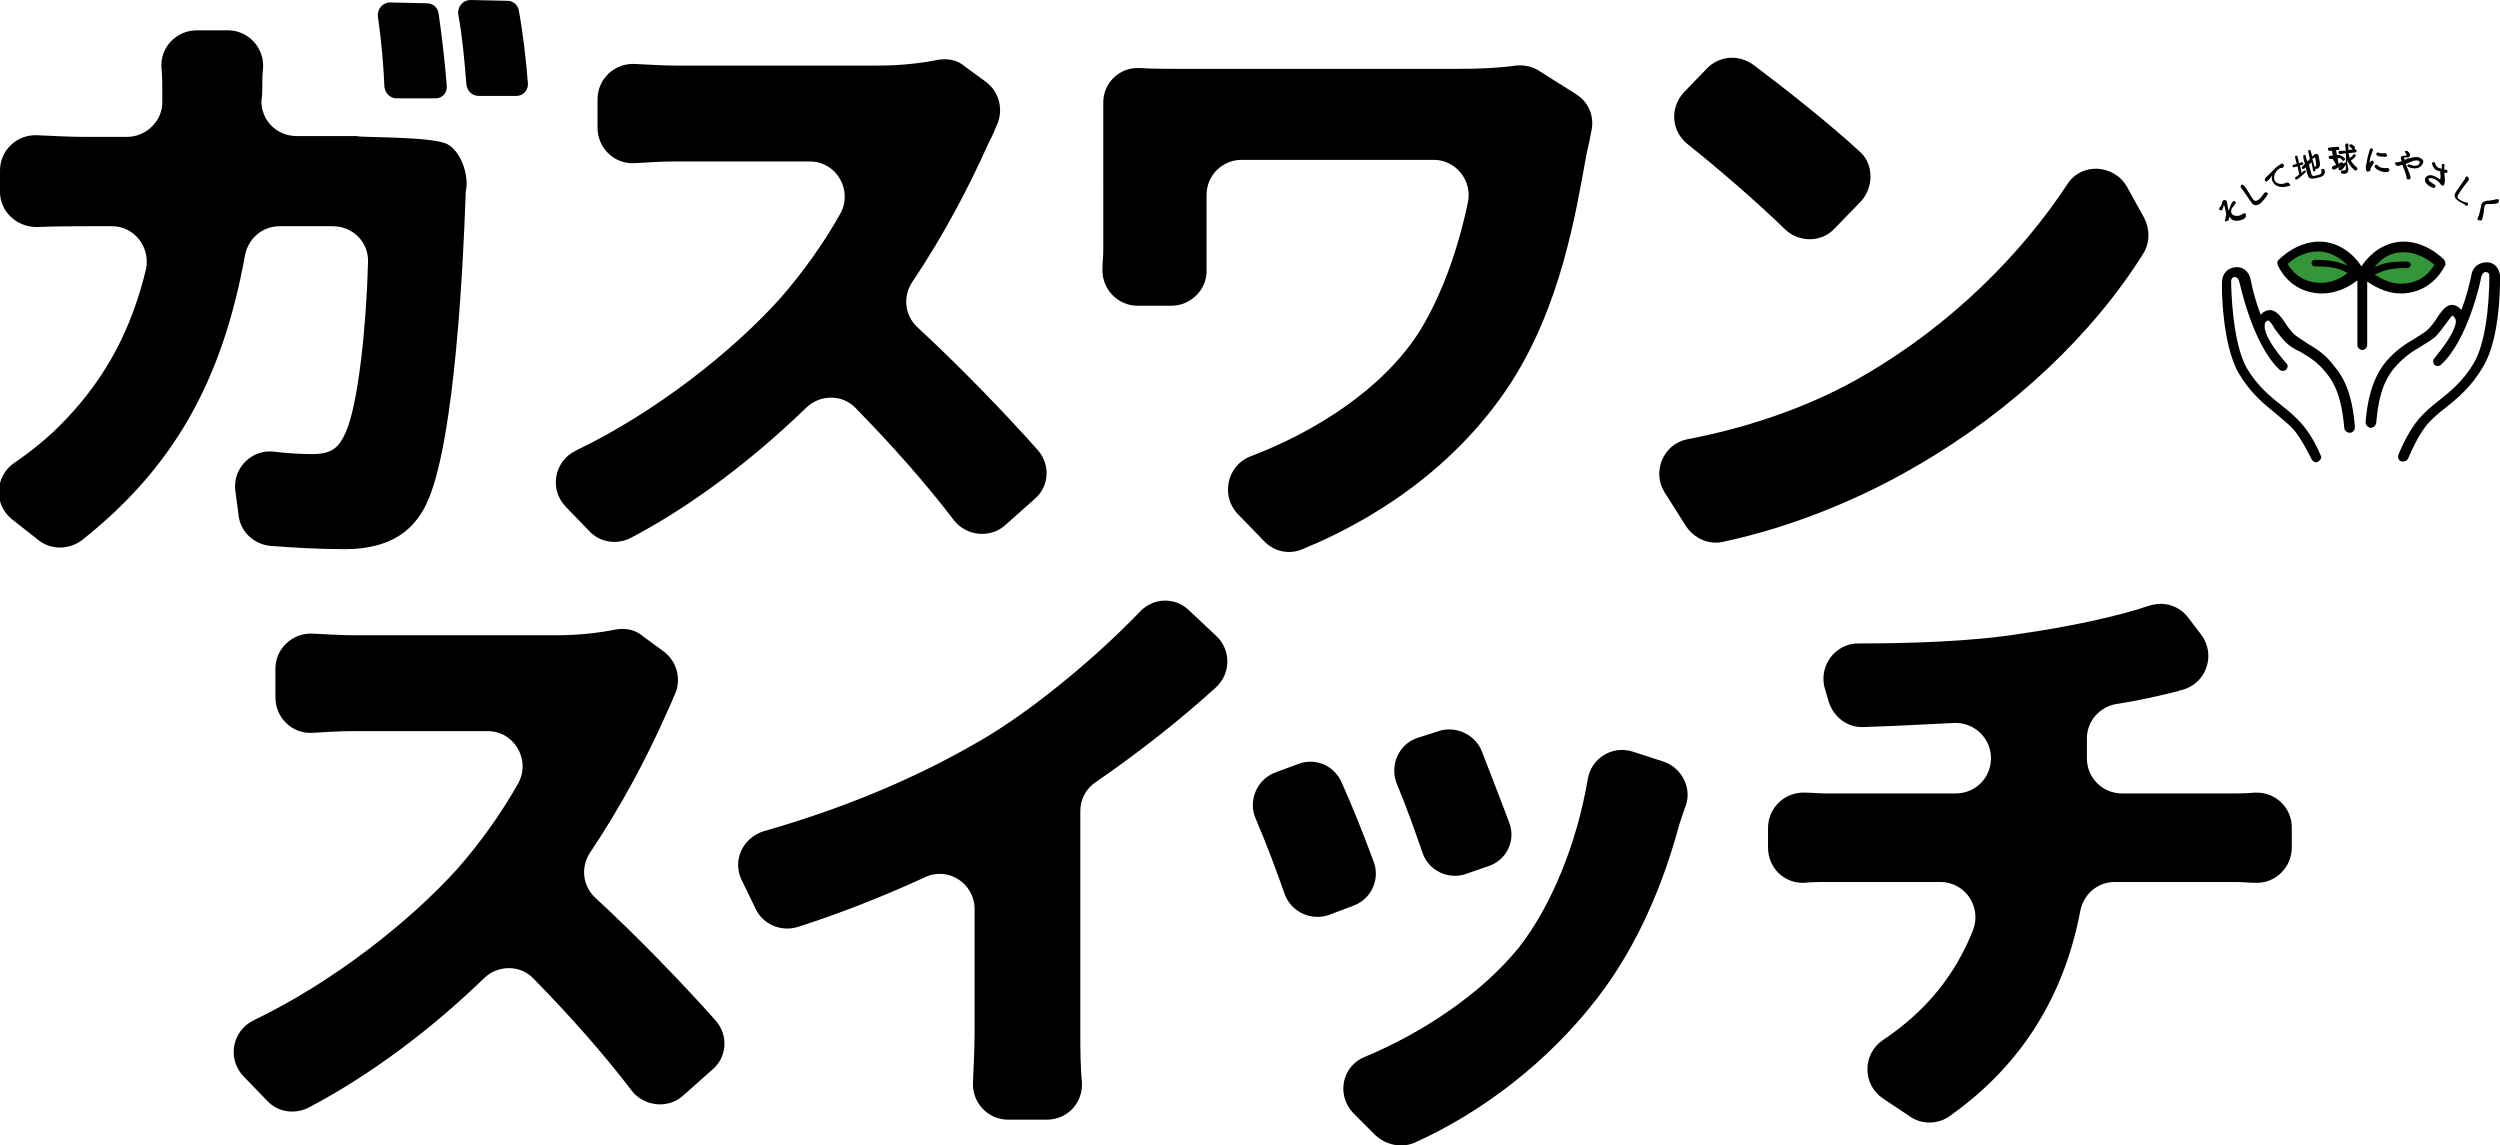
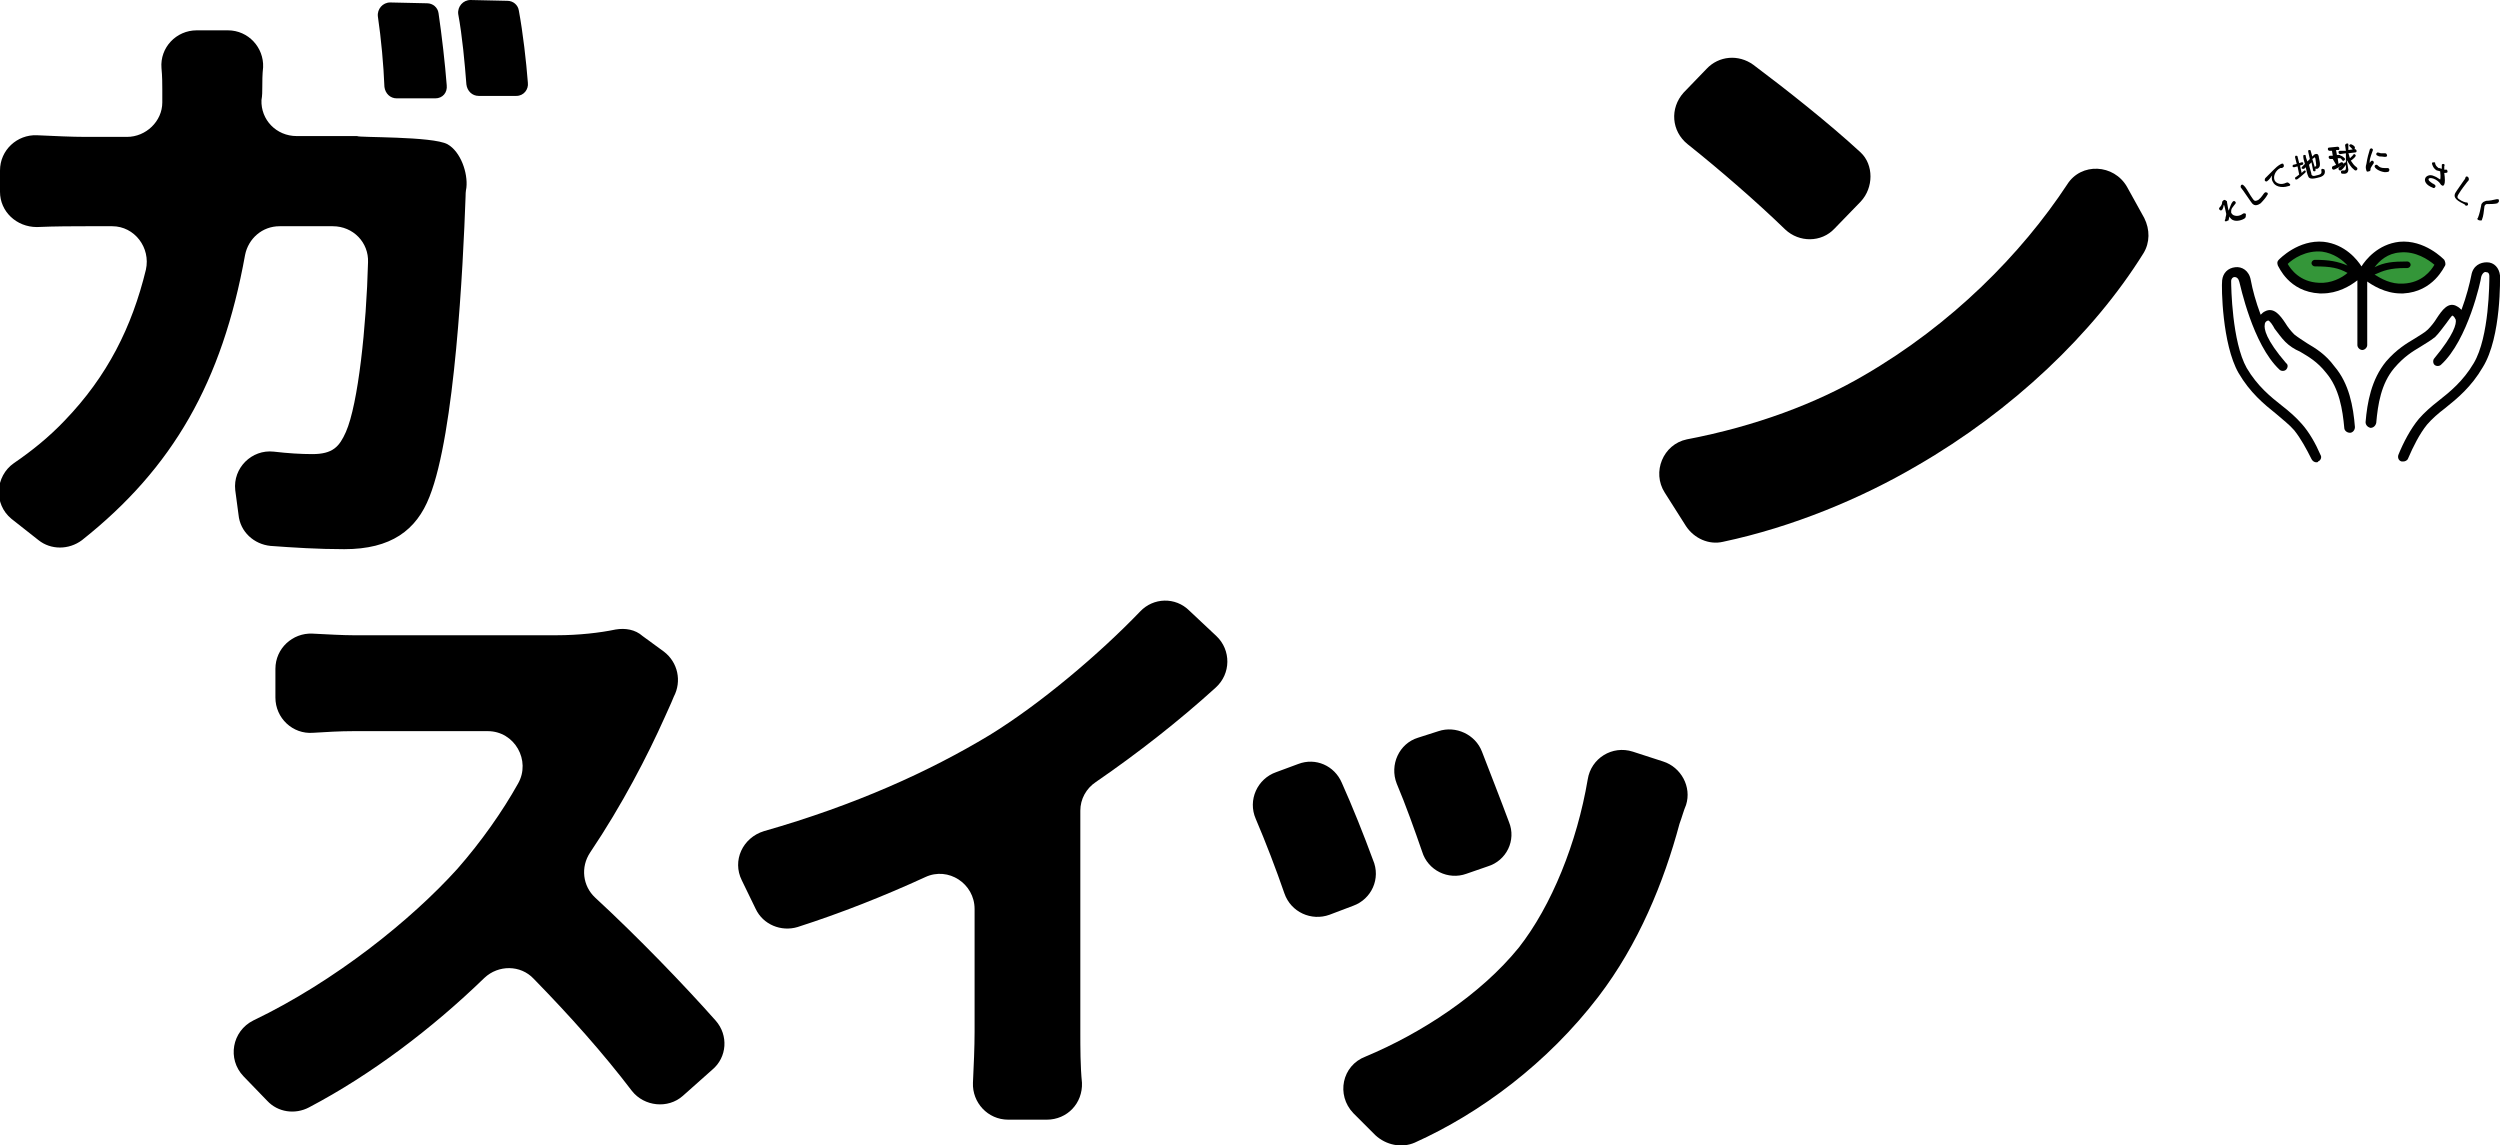
<svg xmlns="http://www.w3.org/2000/svg" version="1.1" x="0px" y="0px" viewBox="0 0 305 139.7" style="enable-background:new 0 0 305 139.7;" xml:space="preserve">
  <style type="text/css">
	.st0{fill:#349639;}
</style>
  <g>
    <path class="st0" d="M287.7,33.2c0,0-1.4-2.7-4.3-3c-2.9-0.3-5,2-5,2s1.1,2.9,4.5,3C285.7,35.3,287.7,33.2,287.7,33.2z" />
    <path class="st0" d="M288.4,33.2c0,0,1.4-2.7,4.3-3c2.9-0.3,5,2,5,2s-1.1,2.9-4.5,3C290.4,35.3,288.4,33.2,288.4,33.2z" />
  </g>
  <g>
    <path d="M273.9,26.6c-0.2,0.2-1.2,0.6-1.7,0.1c-0.1-0.1-0.2-0.2-0.2-0.3c0,0,0,0,0,0c0,0,0,0,0,0c0,0-0.1,0.3-0.1,0.4   c0,0.1,0,0.1-0.1,0.1c-0.1,0.1-0.2,0.1-0.3,0.1c-0.1,0-0.1-0.1,0-0.3c0-0.2,0.1-0.4,0.1-0.6c-0.1-0.4-0.2-1.1-0.3-1.1c0,0,0,0,0,0   c0,0,0,0,0,0c0,0.1-0.1,0.5-0.2,0.6c-0.1,0.1-0.2,0.1-0.3,0c-0.1-0.1-0.1-0.2,0-0.3c0.2-0.2,0.3-0.4,0.3-0.6c0-0.1,0-0.1,0.1-0.2   c0.1-0.1,0.2-0.2,0.4,0c0.1,0,0.1,0.1,0.1,0.2c0.1,0.5,0.1,0.7,0.2,1c0,0,0,0,0,0c0,0,0,0,0,0c0,0,0,0,0,0c0.2-0.5,0.3-0.9,0.5-1.1   c0.1-0.1,0.2-0.1,0.3,0c0.1,0.1,0.1,0.2-0.1,0.4c-0.1,0.1-0.2,0.3-0.3,0.4c-0.1,0.2-0.1,0.3-0.1,0.5c0,0.1,0.1,0.2,0.2,0.3   c0.3,0.2,0.8,0.2,1.2-0.1c0.1-0.1,0.3-0.1,0.4,0C274,26.3,274,26.5,273.9,26.6z" />
    <path d="M275.8,24.8c-0.7,0.5-1,0.1-1.2-0.2c-0.3-0.4-0.6-0.9-0.9-1.3c-0.1-0.1-0.2-0.3-0.3-0.4c0,0,0,0,0,0c-0.1-0.1,0-0.2,0-0.3   c0.1-0.1,0.2-0.1,0.3,0c0.1,0.1,0.1,0.1,0.2,0.2c0.3,0.4,0.6,1,0.9,1.4c0.2,0.3,0.3,0.4,0.7,0.2c0.4-0.3,0.6-0.7,0.7-0.8   c0,0,0.1-0.1,0.1-0.1c0.1-0.1,0.2,0,0.3,0c0.1,0.1,0.1,0.2,0,0.3C276.5,24,276.2,24.4,275.8,24.8z" />
    <path d="M279.2,22.7C279.2,22.7,279.2,22.7,279.2,22.7c-0.9,0.3-1.7,0-1.9-0.5c-0.1-0.1-0.2-0.4-0.1-0.8c0,0,0,0,0,0c0,0,0,0,0,0   c0,0,0,0,0,0c-0.4,0.6-0.5,0.6-0.6,0.7c-0.1,0.1-0.3,0-0.3-0.1c0-0.1,0-0.2,0.1-0.3c0.1-0.1,0.2-0.2,0.3-0.3   c0.1-0.1,0.4-0.4,0.7-0.7c0.2-0.2,0.5-0.5,0.9-0.7c0.2-0.1,0.3,0,0.3,0.1c0.1,0.2,0,0.3-0.2,0.4c0,0-0.1,0-0.1,0c0,0-0.1,0-0.1,0   c-0.6,0.3-0.9,1-0.7,1.5c0.2,0.4,0.8,0.6,1.4,0.3c0.2-0.1,0.3,0,0.4,0.1C279.5,22.5,279.4,22.7,279.2,22.7z" />
    <path d="M280.3,20.3l-0.4,0.1c-0.1,0-0.2,0-0.2-0.1c0-0.1,0-0.2,0.1-0.2l0.4-0.1l-0.2-0.8c0-0.1,0-0.2,0.1-0.2c0.1,0,0.2,0,0.2,0.1   l0.2,0.8l0.3-0.1c0.1,0,0.2,0,0.2,0.1s0,0.2-0.1,0.2l-0.3,0.1l0.2,0.9c0.1-0.1,0.1-0.1,0.2-0.2c0,0,0.1,0,0.1-0.1   c0.1,0,0.2,0,0.2,0.1c0,0.1,0,0.1-0.1,0.2c-0.1,0.1-0.9,0.8-1,0.8c-0.1,0-0.2,0-0.2-0.1c0-0.1,0-0.2,0.1-0.2   c0.1-0.1,0.3-0.2,0.4-0.3L280.3,20.3z M282,19.8l-0.3,0.3c0.1,0.5,0.3,1,0.3,1.2c0.1,0.2,0.3,0.2,0.6,0.1c0.5-0.1,0.7-0.2,0.6-0.6   c0-0.1,0-0.2,0.1-0.2c0,0,0.2,0,0.3,0.1c0.2,0.7-0.4,0.9-0.9,1c-0.4,0.1-1,0.2-1.1-0.2c-0.1-0.2-0.2-0.6-0.3-1.1l-0.2,0.2   c0,0,0,0-0.1,0c-0.1,0-0.2,0-0.2-0.1c0-0.1,0-0.1,0.1-0.2l0.3-0.3c-0.1-0.3-0.2-0.7-0.2-0.9c0-0.1,0-0.2,0.1-0.2   c0.1,0,0.2,0,0.2,0.1l0,0c0,0.2,0.1,0.4,0.2,0.7l0.3-0.3l-0.2-0.9c0-0.1,0-0.2,0.1-0.2c0.1,0,0.2,0,0.2,0.1l0.2,0.7l0.2-0.2   c0.1-0.1,0.2-0.1,0.2-0.1c0.3-0.1,0.4,0.2,0.4,0.4c0.2,0.9,0.2,1.2-0.2,1.4c-0.2,0-0.3,0-0.3-0.1c0-0.1,0-0.2,0.1-0.2c0,0,0,0,0,0   c0,0,0,0,0,0c0.1,0,0.1-0.1,0-0.8c0-0.2-0.1-0.3-0.1-0.3c0,0,0,0,0,0c-0.1,0-0.1,0.1-0.3,0.2l0.4,1.3c0,0.1,0,0.2-0.1,0.2   c-0.1,0-0.2,0-0.2-0.1L282,19.8z" />
    <path d="M284.6,19.4l-0.3,0h0c-0.1,0-0.2-0.1-0.2-0.2c0-0.1,0-0.2,0.2-0.2h0l0.3,0l-0.1-0.6l-0.3,0c-0.1,0-0.2-0.1-0.2-0.2   c0-0.1,0-0.2,0.2-0.2l1-0.1c0.1,0,0.2,0.1,0.2,0.2c0,0.1,0,0.2-0.1,0.2l-0.3,0l0.1,0.6l0.3,0c0.1,0,0.2,0.1,0.2,0.2   c0,0.1,0,0.2-0.1,0.2l-0.3,0l0.1,0.7c0.1-0.1,0.2-0.1,0.3-0.2c0,0,0.1,0,0.1,0c0.1,0,0.2,0.1,0.2,0.1c0,0.1,0,0.1-0.1,0.2   c-0.1,0.1-0.9,0.6-1.1,0.6c-0.1,0-0.2-0.1-0.2-0.2c0-0.1,0-0.2,0.1-0.2c0.1-0.1,0.3-0.1,0.4-0.2L284.6,19.4z M285.5,20.8   c-0.1,0-0.2-0.1-0.2-0.2c0-0.1,0-0.1,0.1-0.2c0.2-0.1,0.4-0.3,0.6-0.5c0,0,0.1-0.1,0.1-0.1c0.1,0,0.2,0.1,0.2,0.2   c0,0,0,0.1-0.1,0.1C286,20.4,285.7,20.8,285.5,20.8z M286.2,18.7l-0.7,0.1h0c-0.1,0-0.2-0.1-0.2-0.2c0-0.1,0-0.2,0.2-0.2l0,0l0.7,0   l-0.1-0.7l0,0c0-0.1,0.1-0.1,0.2-0.2c0.1,0,0.2,0,0.2,0.1l0,0.7l0.8-0.1l0,0c0.1,0,0.2,0.1,0.2,0.2c0,0.1,0,0.2-0.2,0.2h0l-0.8,0.1   c0.1,0.2,0.1,0.4,0.2,0.6c0.1-0.1,0.3-0.3,0.4-0.4c0-0.1,0.1-0.1,0.1-0.1c0.1,0,0.2,0.1,0.2,0.2c0,0.1-0.3,0.4-0.6,0.6   c0.2,0.3,0.4,0.6,0.7,0.8c0.1,0.1,0.1,0.1,0.1,0.2c0,0.1-0.1,0.2-0.2,0.2c0,0-0.1,0-0.2-0.1c-0.4-0.3-0.6-0.7-0.9-1.2l0.1,0.6   l0.1,0.6c0,0,0,0,0,0c0,0.2-0.1,0.5-0.5,0.5c-0.3,0-0.4,0-0.4-0.2c0-0.1,0-0.2,0.2-0.2c0,0,0,0,0,0c0.1,0,0.2,0,0.2,0   c0.1,0,0.2-0.1,0.2-0.3L286.2,18.7z M285.8,19.6c-0.1-0.1-0.2-0.3-0.3-0.3c0,0-0.1-0.1-0.1-0.1c0-0.1,0.1-0.2,0.2-0.2   c0.1,0,0.5,0.3,0.5,0.4c0,0.1-0.1,0.2-0.2,0.2C285.9,19.7,285.9,19.7,285.8,19.6z M287.1,18.3c0,0-0.1,0-0.1-0.1   c-0.1-0.1-0.2-0.2-0.3-0.3c0,0-0.1-0.1-0.1-0.1c0-0.1,0.1-0.2,0.2-0.2c0.1,0,0.5,0.2,0.5,0.4C287.3,18.2,287.2,18.3,287.1,18.3z" />
    <path d="M288.7,20.8c-0.1-0.3-0.1-0.5,0-0.8c0.1-0.7,0.3-1.4,0.4-1.7c0-0.1,0.1-0.2,0.2-0.2c0.1,0,0.2,0.1,0.2,0.2c0,0,0,0,0,0   c-0.1,0.3-0.4,1-0.4,1.4c0,0.2,0,0.2,0,0.2c0,0,0,0,0,0c0.1-0.2,0.2-0.3,0.3-0.3c0.1,0,0.2,0.1,0.2,0.2c0,0,0,0,0,0.1   c-0.2,0.3-0.4,0.6-0.4,0.7c0,0,0,0.1,0,0.1c0,0.2-0.2,0.2-0.2,0.2C288.8,21,288.7,20.9,288.7,20.8z M290.9,21   c-0.7-0.1-1.2-0.5-1.2-0.7c0-0.1,0.1-0.2,0.2-0.2c0.1,0,0.1,0,0.2,0.1c0.2,0.2,0.4,0.3,0.8,0.3c0.1,0,0.2,0,0.4,0c0,0,0,0,0,0   c0.1,0,0.2,0.1,0.2,0.2C291.5,21,291.3,21,290.9,21z M290.6,19.1c-0.2,0-0.4,0-0.5-0.1c-0.1,0-0.2-0.1-0.2-0.2   c0-0.1,0.1-0.2,0.2-0.2c0,0,0,0,0,0c0.1,0,0.3,0.1,0.4,0.1c0.2,0,0.3,0,0.5,0c0,0,0,0,0,0c0.1,0,0.2,0.1,0.2,0.2   C291.3,19.1,291.1,19.2,290.6,19.1z" />
-     <path d="M292.4,20.2c-0.1,0-0.2-0.2-0.2-0.3c0-0.1,0.1-0.1,0.2-0.1c0.2,0,0.4-0.1,0.6-0.1c-0.1-0.3-0.1-0.4-0.1-0.5   c0-0.1,0.2-0.2,0.3-0.2c0.1,0,0.2,0,0.3,0c0,0,0.1,0,0.1-0.1c0,0,0-0.1-0.1-0.2c-0.1-0.1-0.1-0.1-0.1-0.2c0-0.1,0.1-0.1,0.2-0.1   c0.2,0,0.5,0.4,0.4,0.6c-0.1,0.3-0.4,0.2-0.6,0.2c-0.1,0-0.1,0-0.1,0.1c0,0,0,0.1,0.1,0.2c0.2-0.1,0.4-0.2,0.6-0.2   c0.4-0.1,0.8-0.2,1.1-0.1c0.2,0.1,0.7,0.3,0.5,0.7c-0.1,0.3-0.5,0.8-1.4,0.6c-0.3-0.1-0.5-0.1-0.5-0.3c0-0.1,0.1-0.2,0.3-0.1   c0,0,0,0,0.1,0c0.1,0,0.2,0.1,0.2,0.1c0.6,0.1,0.8-0.1,0.9-0.3c0.1-0.2-0.2-0.3-0.2-0.3c-0.4-0.1-0.8,0.1-1.5,0.4   c0.1,0.2,0.1,0.3,0.2,0.5c0.2,0.5,0.4,1,0.4,1.2c0,0.1-0.1,0.2-0.3,0.2c-0.1,0-0.2-0.1-0.2-0.2c0-0.4-0.4-1.2-0.5-1.6   C292.8,20.2,292.5,20.3,292.4,20.2z" />
    <path d="M297.9,20.6c0-0.4,0-0.5,0-0.5c0-0.1,0.2-0.1,0.2-0.1c0.1,0,0.2,0.1,0.1,0.3c0,0.1,0,0.2,0,0.4c0.1,0,0.1,0,0.2,0   c0,0,0.1,0,0.1,0c0.1,0.1,0.1,0.2,0.1,0.3c-0.1,0.1-0.2,0.1-0.4,0.1c0.1,0.7,0.1,1.2,0,1.4c-0.1,0.2-0.2,0.2-0.3,0.1   c-0.1,0-0.1-0.1-0.2-0.2c-0.1-0.2-0.5-0.5-0.8-0.6c-0.3-0.1-0.5-0.1-0.6,0c-0.1,0.2,0.2,0.4,0.5,0.6c0.1,0,0.1,0.1,0.2,0.1   c0,0,0,0,0,0c0.1,0.1,0.2,0.2,0.1,0.3c0,0.1-0.2,0.2-0.3,0.1c-0.8-0.3-1.1-0.8-0.9-1.2c0.1-0.2,0.5-0.5,1.1-0.2   c0.3,0.1,0.5,0.3,0.7,0.4c0,0,0,0,0,0c0,0,0,0,0,0c0,0,0.1-0.2,0-1c-0.3-0.1-0.4-0.1-0.4-0.1c-0.4-0.2-0.6-0.7-0.6-0.9   c0-0.1,0.2-0.1,0.3-0.1c0.1,0,0.1,0.1,0.1,0.2c0.1,0.3,0.3,0.4,0.4,0.5c0,0,0.1,0,0.1,0L297.9,20.6z" />
    <path d="M299.9,24.5c-0.7-0.5-0.4-0.9-0.2-1.2c0.3-0.4,0.6-0.9,0.9-1.3c0.1-0.1,0.2-0.3,0.2-0.4c0,0,0,0,0,0c0.1-0.1,0.2-0.1,0.3,0   c0.1,0.1,0.1,0.2,0.1,0.3c0,0.1-0.1,0.2-0.2,0.3c-0.3,0.4-0.7,0.9-1,1.4c-0.2,0.3-0.3,0.5,0,0.7c0.4,0.3,0.8,0.4,0.9,0.4   c0.1,0,0.1,0,0.1,0c0.1,0.1,0.1,0.2,0.1,0.3c-0.1,0.1-0.2,0.1-0.3,0.1C300.8,24.9,300.3,24.8,299.9,24.5z" />
    <path d="M302.3,26.8c-0.1-0.1-0.1-0.1,0-0.2c0.2-0.5,0.3-1,0.4-1.5c0-0.2,0.1-0.3,0.2-0.4c0.1-0.1,0.2-0.1,0.4-0.2   c0.4,0,0.9-0.1,1.3-0.2c0.1,0,0.2,0,0.2,0c0.1,0.1,0.1,0.3,0,0.4c0,0-0.1,0-0.1,0.1c-0.3,0.1-1,0.1-1.3,0.1c-0.1,0-0.1,0-0.2,0.1   c0,0-0.1,0.1-0.1,0.2c-0.1,0.7-0.1,1.1-0.3,1.6c0,0,0,0.1-0.1,0.1C302.6,26.9,302.4,26.9,302.3,26.8z" />
  </g>
  <g>
    <path d="M54.6,17.6c1.6,0.9,2.5,3.5,2.3,5.3c-0.1,0.5-0.1,0.9-0.1,1.1c-0.3,8.5-1.3,28.8-4.4,36.6C50.8,64.7,47.7,67,42,67   c-3.2,0-6.3-0.2-9-0.4c-2-0.2-3.7-1.7-3.9-3.8l-0.4-3c-0.3-2.7,2-5,4.7-4.7c1.7,0.2,3.3,0.3,4.7,0.3c2.5,0,3.3-0.9,4.1-2.7   c1.5-3.4,2.5-12.9,2.7-20.7c0.1-2.4-1.8-4.4-4.3-4.4h-6.5c-2.1,0-3.8,1.5-4.2,3.5c-2.8,15.5-8.8,26-19.9,34.8   c-1.6,1.2-3.8,1.2-5.3,0l-3.3-2.6c-2.2-1.8-2-5.2,0.3-6.8C3.9,55,6,53.3,7.9,51.3c5.2-5.4,8.2-11.4,9.9-18.4   c0.6-2.7-1.4-5.3-4.1-5.3h-3.2c-1.4,0-3.7,0-6,0.1C2,27.7,0,25.8,0,23.4v-2.6c0-2.5,2.1-4.4,4.5-4.3c2.2,0.1,4.3,0.2,5.9,0.2h5.1   c2.3,0,4.3-1.9,4.3-4.2c0-0.5,0-1.1,0-1.6c0-0.6,0-1.6-0.1-2.6c-0.2-2.5,1.8-4.6,4.3-4.6h3.8c2.5,0,4.4,2.1,4.3,4.5   c-0.1,0.9-0.1,1.8-0.1,2.4c0,0.5,0,1.1-0.1,1.6c-0.1,2.4,1.8,4.4,4.3,4.4h7.4C43.5,16.8,52.8,16.6,54.6,17.6z" />
-     <path d="M120.4,17.9c-2.1,4.7-5.2,10.7-9.1,16.5c-1.2,1.8-0.9,4.1,0.6,5.5c5.2,4.8,10.8,10.6,14.7,15c1.6,1.8,1.4,4.5-0.4,6   l-3.6,3.2c-1.8,1.6-4.7,1.3-6.2-0.6c-3.5-4.6-7.6-9.2-12-13.7c-1.6-1.7-4.3-1.7-6-0.1C92,55.9,84.6,61.6,77,65.6   c-1.7,0.9-3.8,0.6-5.1-0.8l-2.9-3c-2-2.1-1.4-5.5,1.2-6.8c10-4.8,19.3-12.3,24.9-18.5c2.9-3.3,5.5-7,7.4-10.4   c1.6-2.8-0.4-6.4-3.7-6.4H82.4c-1.6,0-3.3,0.1-4.9,0.2c-2.5,0.2-4.6-1.8-4.6-4.3v-3.5c0-2.5,2.1-4.4,4.5-4.3c1.9,0.1,3.8,0.2,5,0.2   h24.8c2.7,0,5.3-0.3,7.2-0.7c1.2-0.2,2.4,0,3.3,0.8l2.6,1.9c1.7,1.3,2.2,3.6,1.2,5.5C121.2,16.4,120.7,17.2,120.4,17.9z" />
-     <path d="M193.5,19.1c-1.3,7.2-3.1,18.1-9.1,27.5c-5.8,9-14.8,16-25.5,20.4c-1.6,0.7-3.5,0.3-4.7-1l-3.2-3.3c-2.1-2.2-1.3-5.9,1.5-7   c7.9-3,16.2-8.2,20.7-15.3c2.7-4.4,4.7-10,5.9-15.8c0.5-2.6-1.5-5.1-4.2-5.1h-23.4c-2.4,0-4.3,1.9-4.3,4.3v6.7c0,0.5,0,1.4,0,2.4   c0.1,2.4-1.9,4.4-4.3,4.4h-4.1c-2.5,0-4.4-2.1-4.3-4.5c0-0.8,0.1-1.5,0.1-2.3V15c0-0.7,0-1.5,0-2.3c-0.1-2.5,1.9-4.5,4.4-4.4   c1.6,0.1,3.3,0.1,5,0.1h34c2.4,0,4.9-0.1,6.9-0.4c1-0.1,2,0.1,2.8,0.6l4.6,2.9c1.6,1,2.3,2.9,1.8,4.7   C193.9,17.4,193.6,18.5,193.5,19.1z" />
    <path d="M227.4,45.8c10.7-6.2,19.2-14.8,24.8-23.3c1.7-2.7,5.7-2.5,7.3,0.3l2.1,3.8c0.7,1.4,0.7,3-0.1,4.3   c-6.1,9.8-16,19.2-27.6,25.9c-6.8,4-15.2,7.5-23.7,9.3c-1.7,0.4-3.5-0.4-4.5-1.9l-2.6-4.1c-1.6-2.5-0.2-5.9,2.7-6.5   C214.2,52,221.6,49.2,227.4,45.8z M227,24.6l-3.2,3.3c-1.6,1.7-4.3,1.7-6,0.1c-3.4-3.3-8-7.3-11.9-10.4c-2-1.6-2.2-4.4-0.5-6.3   l2.8-2.9c1.5-1.6,3.9-1.8,5.7-0.5c4,3,9.2,7.1,13.1,10.7C228.6,20.1,228.6,22.9,227,24.6z" />
    <path d="M81.1,87.5C79,92.2,75.9,98.2,72,104c-1.2,1.8-0.9,4.1,0.6,5.5c5.2,4.8,10.8,10.6,14.7,15c1.6,1.8,1.4,4.5-0.4,6l-3.6,3.2   c-1.8,1.6-4.7,1.3-6.2-0.6c-3.5-4.6-7.6-9.2-12-13.7c-1.6-1.7-4.3-1.7-6-0.1c-6.4,6.2-13.8,11.8-21.4,15.8   c-1.7,0.9-3.8,0.6-5.1-0.8l-2.9-3c-2-2.1-1.4-5.5,1.2-6.8c10-4.8,19.3-12.3,24.9-18.5c2.9-3.3,5.5-7,7.4-10.4   c1.6-2.8-0.4-6.4-3.7-6.4H43.1c-1.6,0-3.3,0.1-4.9,0.2c-2.5,0.2-4.6-1.8-4.6-4.3v-3.5c0-2.5,2.1-4.4,4.5-4.3c1.9,0.1,3.8,0.2,5,0.2   h24.8c2.7,0,5.3-0.3,7.2-0.7c1.2-0.2,2.4,0,3.3,0.8l2.6,1.9c1.7,1.3,2.2,3.6,1.2,5.5C81.8,86,81.4,86.8,81.1,87.5z" />
    <path d="M120.7,89.7c6.2-3.8,13.4-9.9,18.4-15.1c1.6-1.7,4.3-1.8,6-0.1l3.3,3.1c1.8,1.7,1.8,4.6-0.1,6.3c-4.4,4-9.5,8-14.6,11.5   c-1.2,0.8-1.9,2.1-1.9,3.5v27c0,1.9,0,4.2,0.2,6.2c0.1,2.5-1.8,4.5-4.3,4.5H123c-2.5,0-4.4-2.1-4.3-4.5c0.1-2.1,0.2-4.4,0.2-6.2   v-15c0-3.1-3.2-5.2-6-3.9c-5,2.3-10.3,4.4-15.6,6.1c-2,0.6-4.2-0.3-5.1-2.2l-1.7-3.5c-1.2-2.4,0.1-5.2,2.7-6   C104.4,98.2,113.4,94.1,120.7,89.7z" />
    <path d="M165.1,110.5l-2.9,1.1c-2.2,0.8-4.7-0.3-5.5-2.6c-1-2.9-2.3-6.3-3.5-9.1c-1-2.3,0.2-4.9,2.5-5.7l2.7-1   c2.1-0.8,4.4,0.2,5.3,2.3c1.3,2.9,2.7,6.4,3.8,9.4C168.5,107.2,167.3,109.7,165.1,110.5z M204.9,100.5c-1.9,7.1-5,14.7-9.9,21.1   c-6.2,8.1-14.4,14.2-22.4,17.8c-1.6,0.7-3.5,0.3-4.8-0.9l-2.7-2.7c-2.1-2.2-1.4-5.8,1.5-6.9c6.7-2.8,14-7.5,18.7-13.3   c4-5.1,7.1-12.8,8.4-20.5c0.4-2.6,3-4.2,5.5-3.4l3.7,1.2c2.2,0.7,3.5,3.1,2.8,5.3C205.4,98.9,205.2,99.7,204.9,100.5z M181.5,105.7   l-2.6,0.9c-2.2,0.8-4.7-0.4-5.4-2.7c-0.9-2.6-2-5.7-3.1-8.3c-0.9-2.3,0.3-4.9,2.6-5.6l2.5-0.8c2.1-0.7,4.5,0.4,5.3,2.5   c1,2.6,2.3,5.9,3.3,8.6C185,102.5,183.8,105,181.5,105.7z" />
-     <path d="M246.6,77.3c6.2-0.9,11.7-2.1,15.6-3.4c1.8-0.6,3.7,0,4.8,1.5l1.6,2.1c1.8,2.5,0.5,6-2.5,6.7c-0.1,0-0.2,0-0.3,0.1   c-2.4,0.6-5,1.2-7.7,1.6c-2,0.4-3.5,2.1-3.5,4.2v2.4c0,2.4,1.9,4.3,4.3,4.3h13.5c0.6,0,1.6,0,2.7-0.1c2.5-0.1,4.5,1.8,4.5,4.3v2.4   c0,2.4-2,4.4-4.4,4.3c-0.9,0-1.7-0.1-2.5-0.1h-14.7c-2.1,0-3.8,1.5-4.2,3.5c-1.8,9.6-6.6,18.5-16,25.1c-1.4,1-3.4,1-4.8,0l-3.3-2.2   c-2.5-1.7-2.5-5.4,0-7.1c5.4-3.6,8.9-8.1,11-13.4c1.1-2.8-0.9-5.9-4-5.9h-13.9c-0.8,0-1.8,0-2.7,0.1c-2.4,0.1-4.4-1.8-4.4-4.3V101   c0-2.4,2-4.4,4.5-4.3c0.9,0,1.7,0.1,2.6,0.1h15.8c2.4,0,4.3-1.9,4.3-4.3v0c0-2.5-2.1-4.4-4.5-4.3c-3.9,0.2-7.8,0.4-11,0.5   c-2,0.1-3.7-1.2-4.3-3.1l-0.5-1.7c-0.7-2.7,1.3-5.4,4.1-5.4C232.6,78.5,240.5,78.3,246.6,77.3z" />
  </g>
  <path d="M53.1,12l-4.7,0c-0.8,0-1.4-0.6-1.5-1.4C46.8,8,46.5,4.7,46.1,2c-0.1-0.9,0.6-1.7,1.5-1.7l4.5,0.1c0.7,0,1.3,0.5,1.4,1.2  c0.4,2.7,0.8,6.2,1,8.8C54.6,11.3,54,12,53.1,12z" />
  <path d="M63,11.7l-4.6,0c-0.8,0-1.4-0.6-1.5-1.4c-0.2-2.6-0.5-5.9-1-8.6C55.8,0.8,56.5,0,57.4,0l4.5,0.1c0.7,0,1.3,0.5,1.4,1.2  c0.5,2.7,0.9,6.2,1.1,8.8C64.5,10.9,63.9,11.7,63,11.7z" />
  <g>
    <path d="M305,33.6c-0.1-0.9-0.7-1.6-1.6-1.6c-0.8,0-1.7,0.4-1.9,1.6c-0.2,1-0.6,2.6-1.2,4.2c-0.1-0.1-0.3-0.3-0.5-0.4   c-1.1-0.7-1.9,0.5-2.5,1.4c-0.3,0.5-0.7,1-1.1,1.4c-0.4,0.4-1,0.7-1.6,1.1c-1,0.6-2.2,1.3-3.5,2.8c-1.8,2.2-2.3,5-2.5,7.4   c0,0.3,0.2,0.6,0.6,0.7c0.3,0,0.6-0.2,0.7-0.6c0.2-2.3,0.6-4.8,2.2-6.7c1.2-1.4,2.2-2,3.2-2.6c0.6-0.4,1.2-0.7,1.8-1.2   c0.5-0.5,0.9-1.1,1.3-1.6c0.3-0.4,0.7-1,0.8-1c0.2,0.1,0.3,0.3,0.4,0.5c0.1,0.5-0.2,1.8-2.6,4.7c-0.2,0.2-0.2,0.6,0,0.8   c0.2,0.2,0.6,0.2,0.8,0c3.3-3,4.9-10.4,4.9-10.7c0.1-0.4,0.4-0.7,0.6-0.6c0.2,0,0.4,0.1,0.4,0.5c0,0.7,0,7.4-1.9,10.6   c-1.3,2.2-2.9,3.5-4.3,4.6c-0.9,0.7-1.7,1.4-2.4,2.2c-1,1.2-1.9,2.9-2.5,4.4c-0.1,0.3,0,0.7,0.4,0.8c0.1,0,0.2,0,0.2,0   c0.2,0,0.5-0.1,0.6-0.4c0.6-1.4,1.4-3,2.3-4.1c0.6-0.7,1.4-1.4,2.2-2c1.5-1.2,3.2-2.6,4.6-5C305.2,41.1,305,33.7,305,33.6z" />
    <path d="M281.5,41.9c-0.6-0.4-1.1-0.7-1.6-1.1c-0.4-0.4-0.8-0.9-1.1-1.4c-0.6-0.9-1.4-2-2.5-1.4c-0.2,0.1-0.3,0.2-0.5,0.4   c-0.6-1.6-1-3.1-1.2-4.2c-0.2-1.2-1.1-1.7-1.9-1.6c-0.9,0.1-1.5,0.7-1.6,1.6c-0.1,0.8,0,7.8,2,11.3c1.4,2.4,3.1,3.8,4.6,5   c0.8,0.7,1.6,1.3,2.2,2c0.8,1,1.5,2.3,2.1,3.5c0.1,0.2,0.3,0.4,0.6,0.4c0.1,0,0.2,0,0.2-0.1c0.3-0.1,0.5-0.5,0.3-0.8   c-0.6-1.4-1.4-2.8-2.3-3.8c-0.7-0.8-1.5-1.5-2.4-2.2c-1.4-1.1-3-2.4-4.3-4.6c-1.8-3.2-1.9-9.9-1.9-10.6c0-0.3,0.2-0.5,0.4-0.5   c0.3,0,0.5,0.2,0.6,0.6c0.1,0.3,1.6,7.6,4.9,10.7c0.2,0.2,0.6,0.2,0.8,0c0.2-0.2,0.3-0.6,0-0.8c-2.5-2.9-2.7-4.2-2.6-4.7   c0-0.2,0.1-0.4,0.4-0.5c0.2,0,0.6,0.6,0.8,1c0.4,0.5,0.8,1.1,1.3,1.6c0.5,0.5,1.1,0.9,1.8,1.2c1,0.6,2.1,1.2,3.2,2.6   c1.6,1.9,2,4.5,2.2,6.7c0,0.3,0.3,0.6,0.7,0.6c0.3,0,0.6-0.3,0.6-0.7c-0.2-2.5-0.7-5.3-2.5-7.4C283.7,43.2,282.5,42.5,281.5,41.9z" />
    <path d="M288.6,34.2c0.8,0.6,2.4,1.6,4.3,1.6c0.1,0,0.2,0,0.3,0c3.7-0.2,5-3.3,5.1-3.4c0.1-0.2,0-0.5-0.1-0.7   c-0.1-0.1-2.4-2.5-5.5-2.2c-2.6,0.3-4.1,2.2-4.6,3c-0.5-0.8-2-2.7-4.6-3c-3.1-0.3-5.4,2.1-5.5,2.2c-0.2,0.2-0.2,0.4-0.1,0.7   c0.1,0.1,1.3,3.2,5.1,3.4c0.1,0,0.2,0,0.3,0c1.9,0,3.4-0.9,4.3-1.6v7.9c0,0.3,0.3,0.6,0.6,0.6s0.6-0.3,0.6-0.6V34.2z M292.8,30.8   c1.9-0.2,3.5,0.9,4.2,1.5c-0.4,0.7-1.5,2.2-3.8,2.3c-1.5,0.1-2.7-0.6-3.5-1.1c1.1-0.5,1.9-0.8,3.8-0.8c0.1,0,0.2,0,0.2,0   c0.2,0,0.4-0.2,0.4-0.4c0-0.2-0.2-0.4-0.4-0.4c-1.8,0-2.8,0.1-4,0.7C290.3,31.8,291.3,30.9,292.8,30.8z M282.9,34.5   c-2.3-0.1-3.4-1.6-3.8-2.3c0.6-0.6,2.2-1.7,4.2-1.5c1.4,0.2,2.5,1,3.1,1.7c-1.2-0.5-2.2-0.7-4-0.7c-0.2,0-0.4,0.2-0.4,0.4   c0,0.2,0.2,0.4,0.4,0.4c0,0,0,0,0,0c2,0,2.9,0.2,4,0.8C285.7,33.9,284.4,34.6,282.9,34.5z" />
  </g>
</svg>